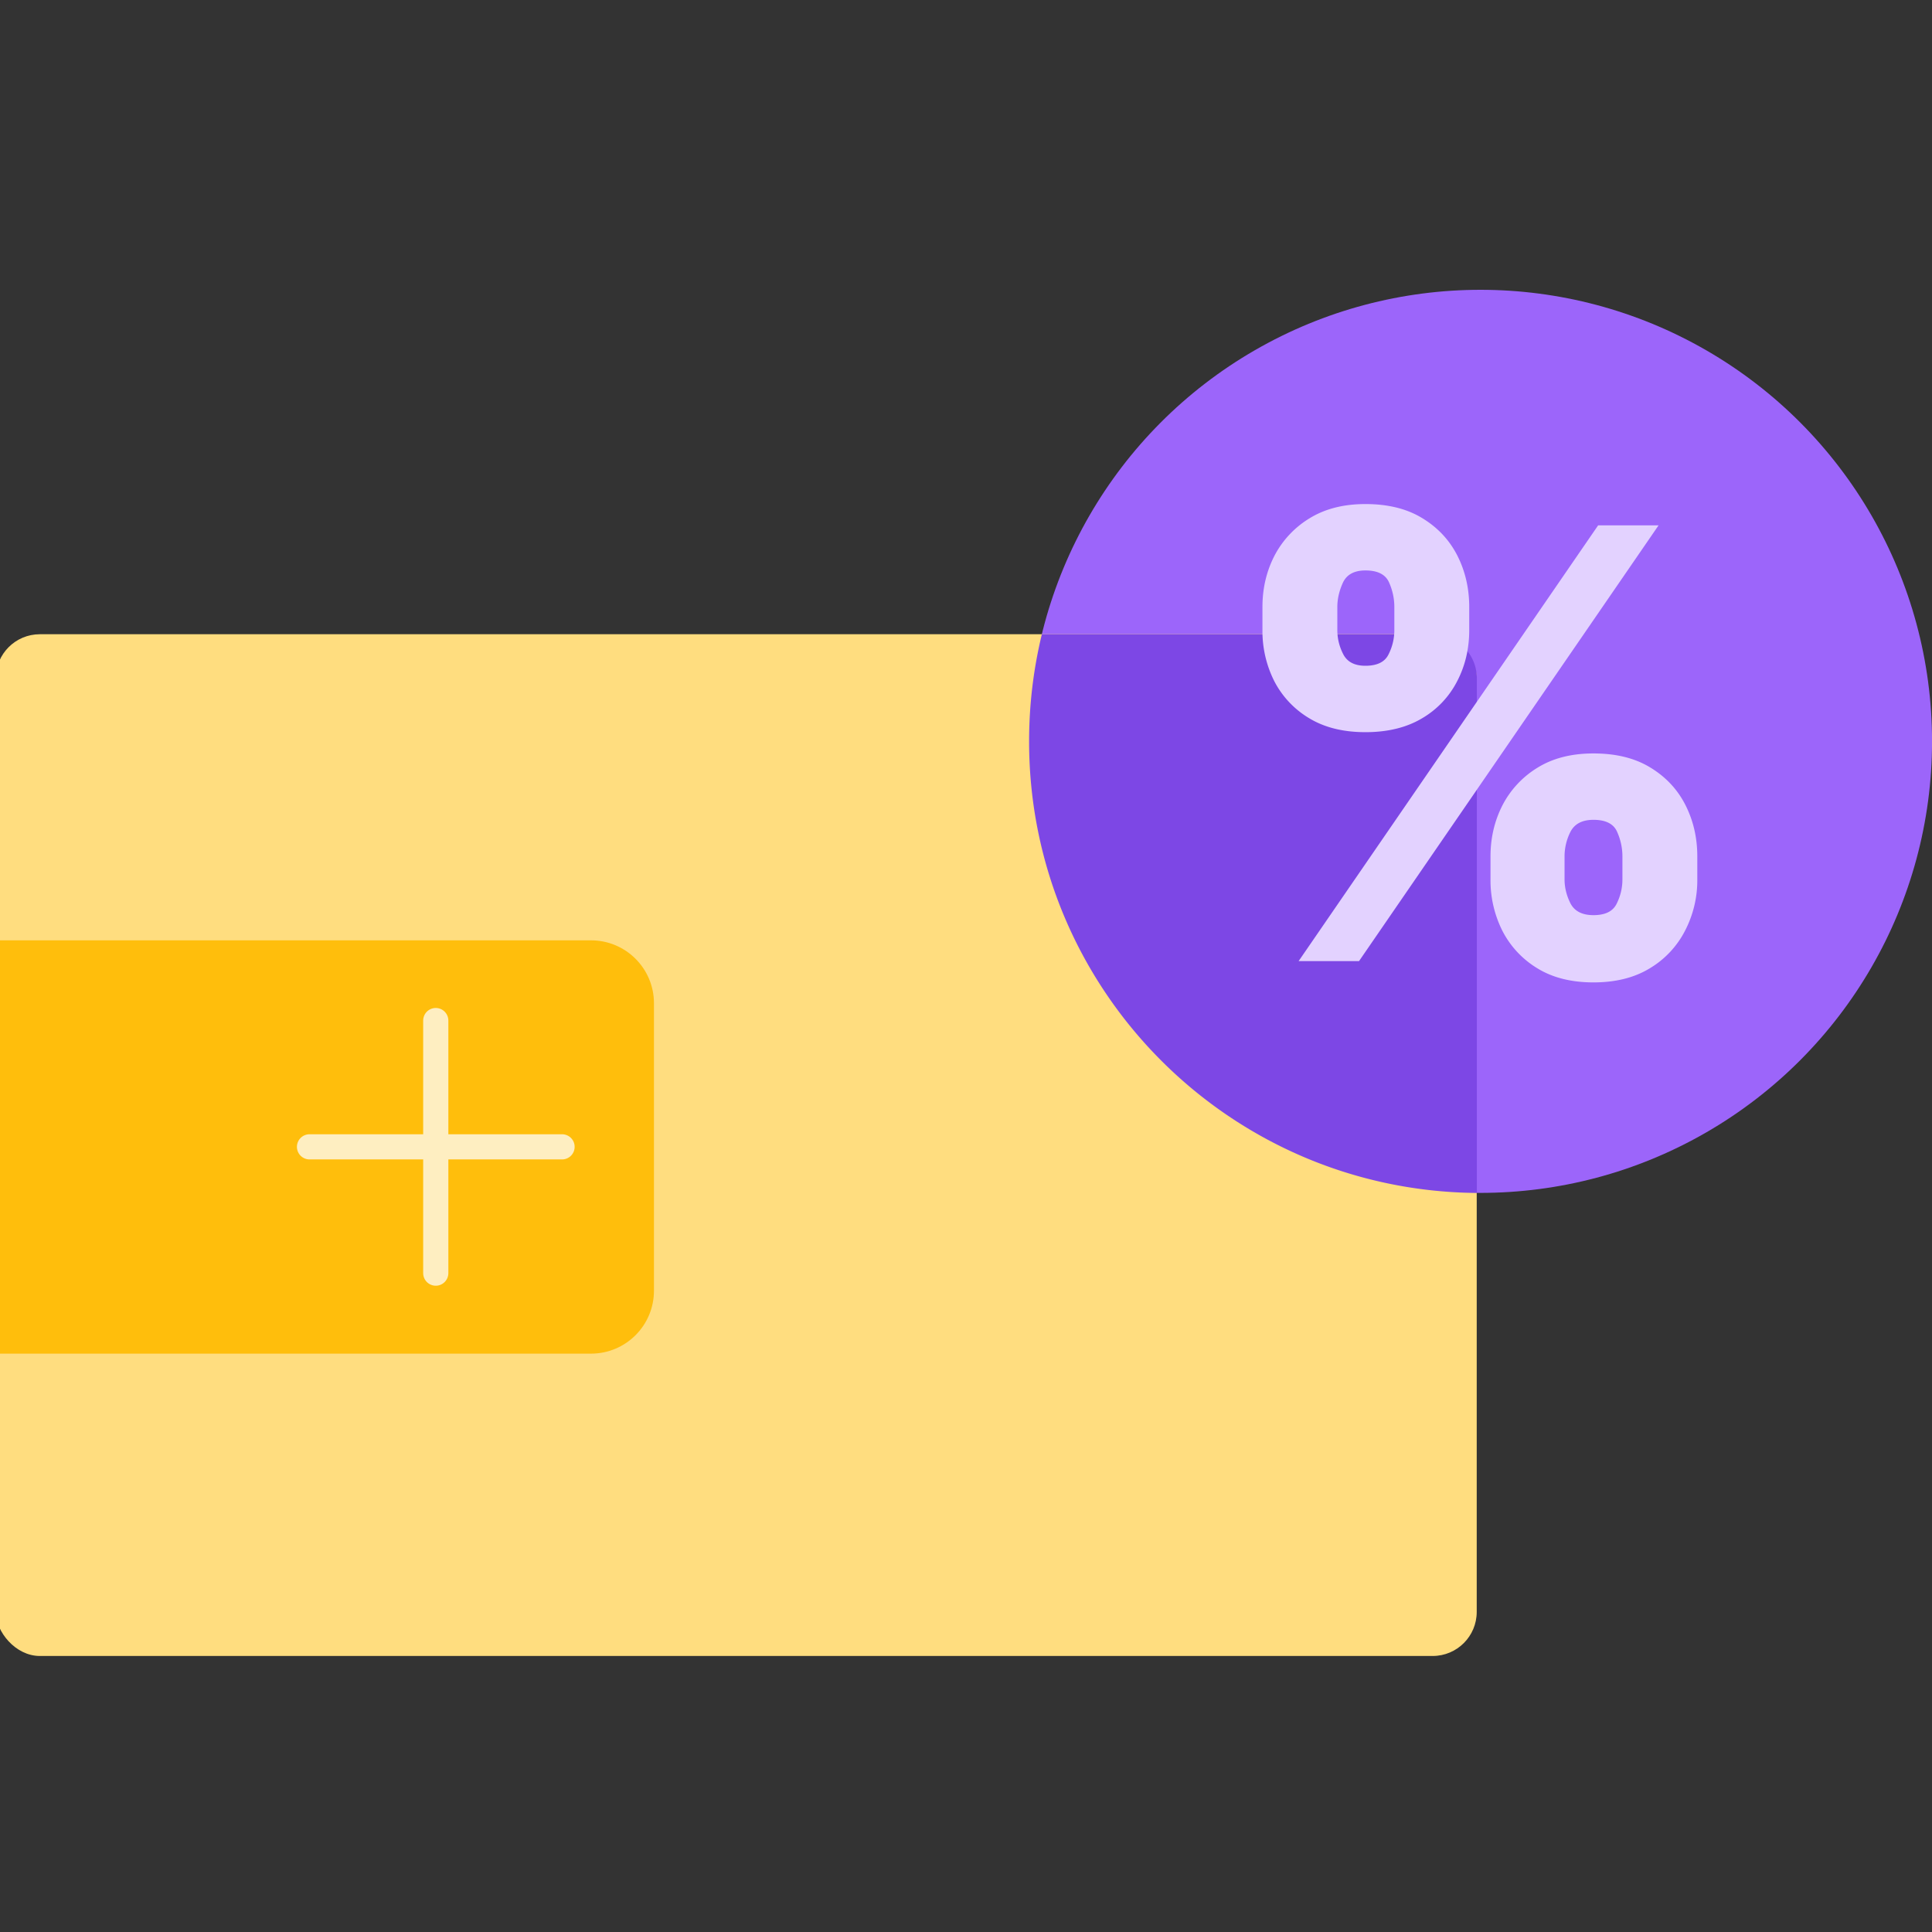
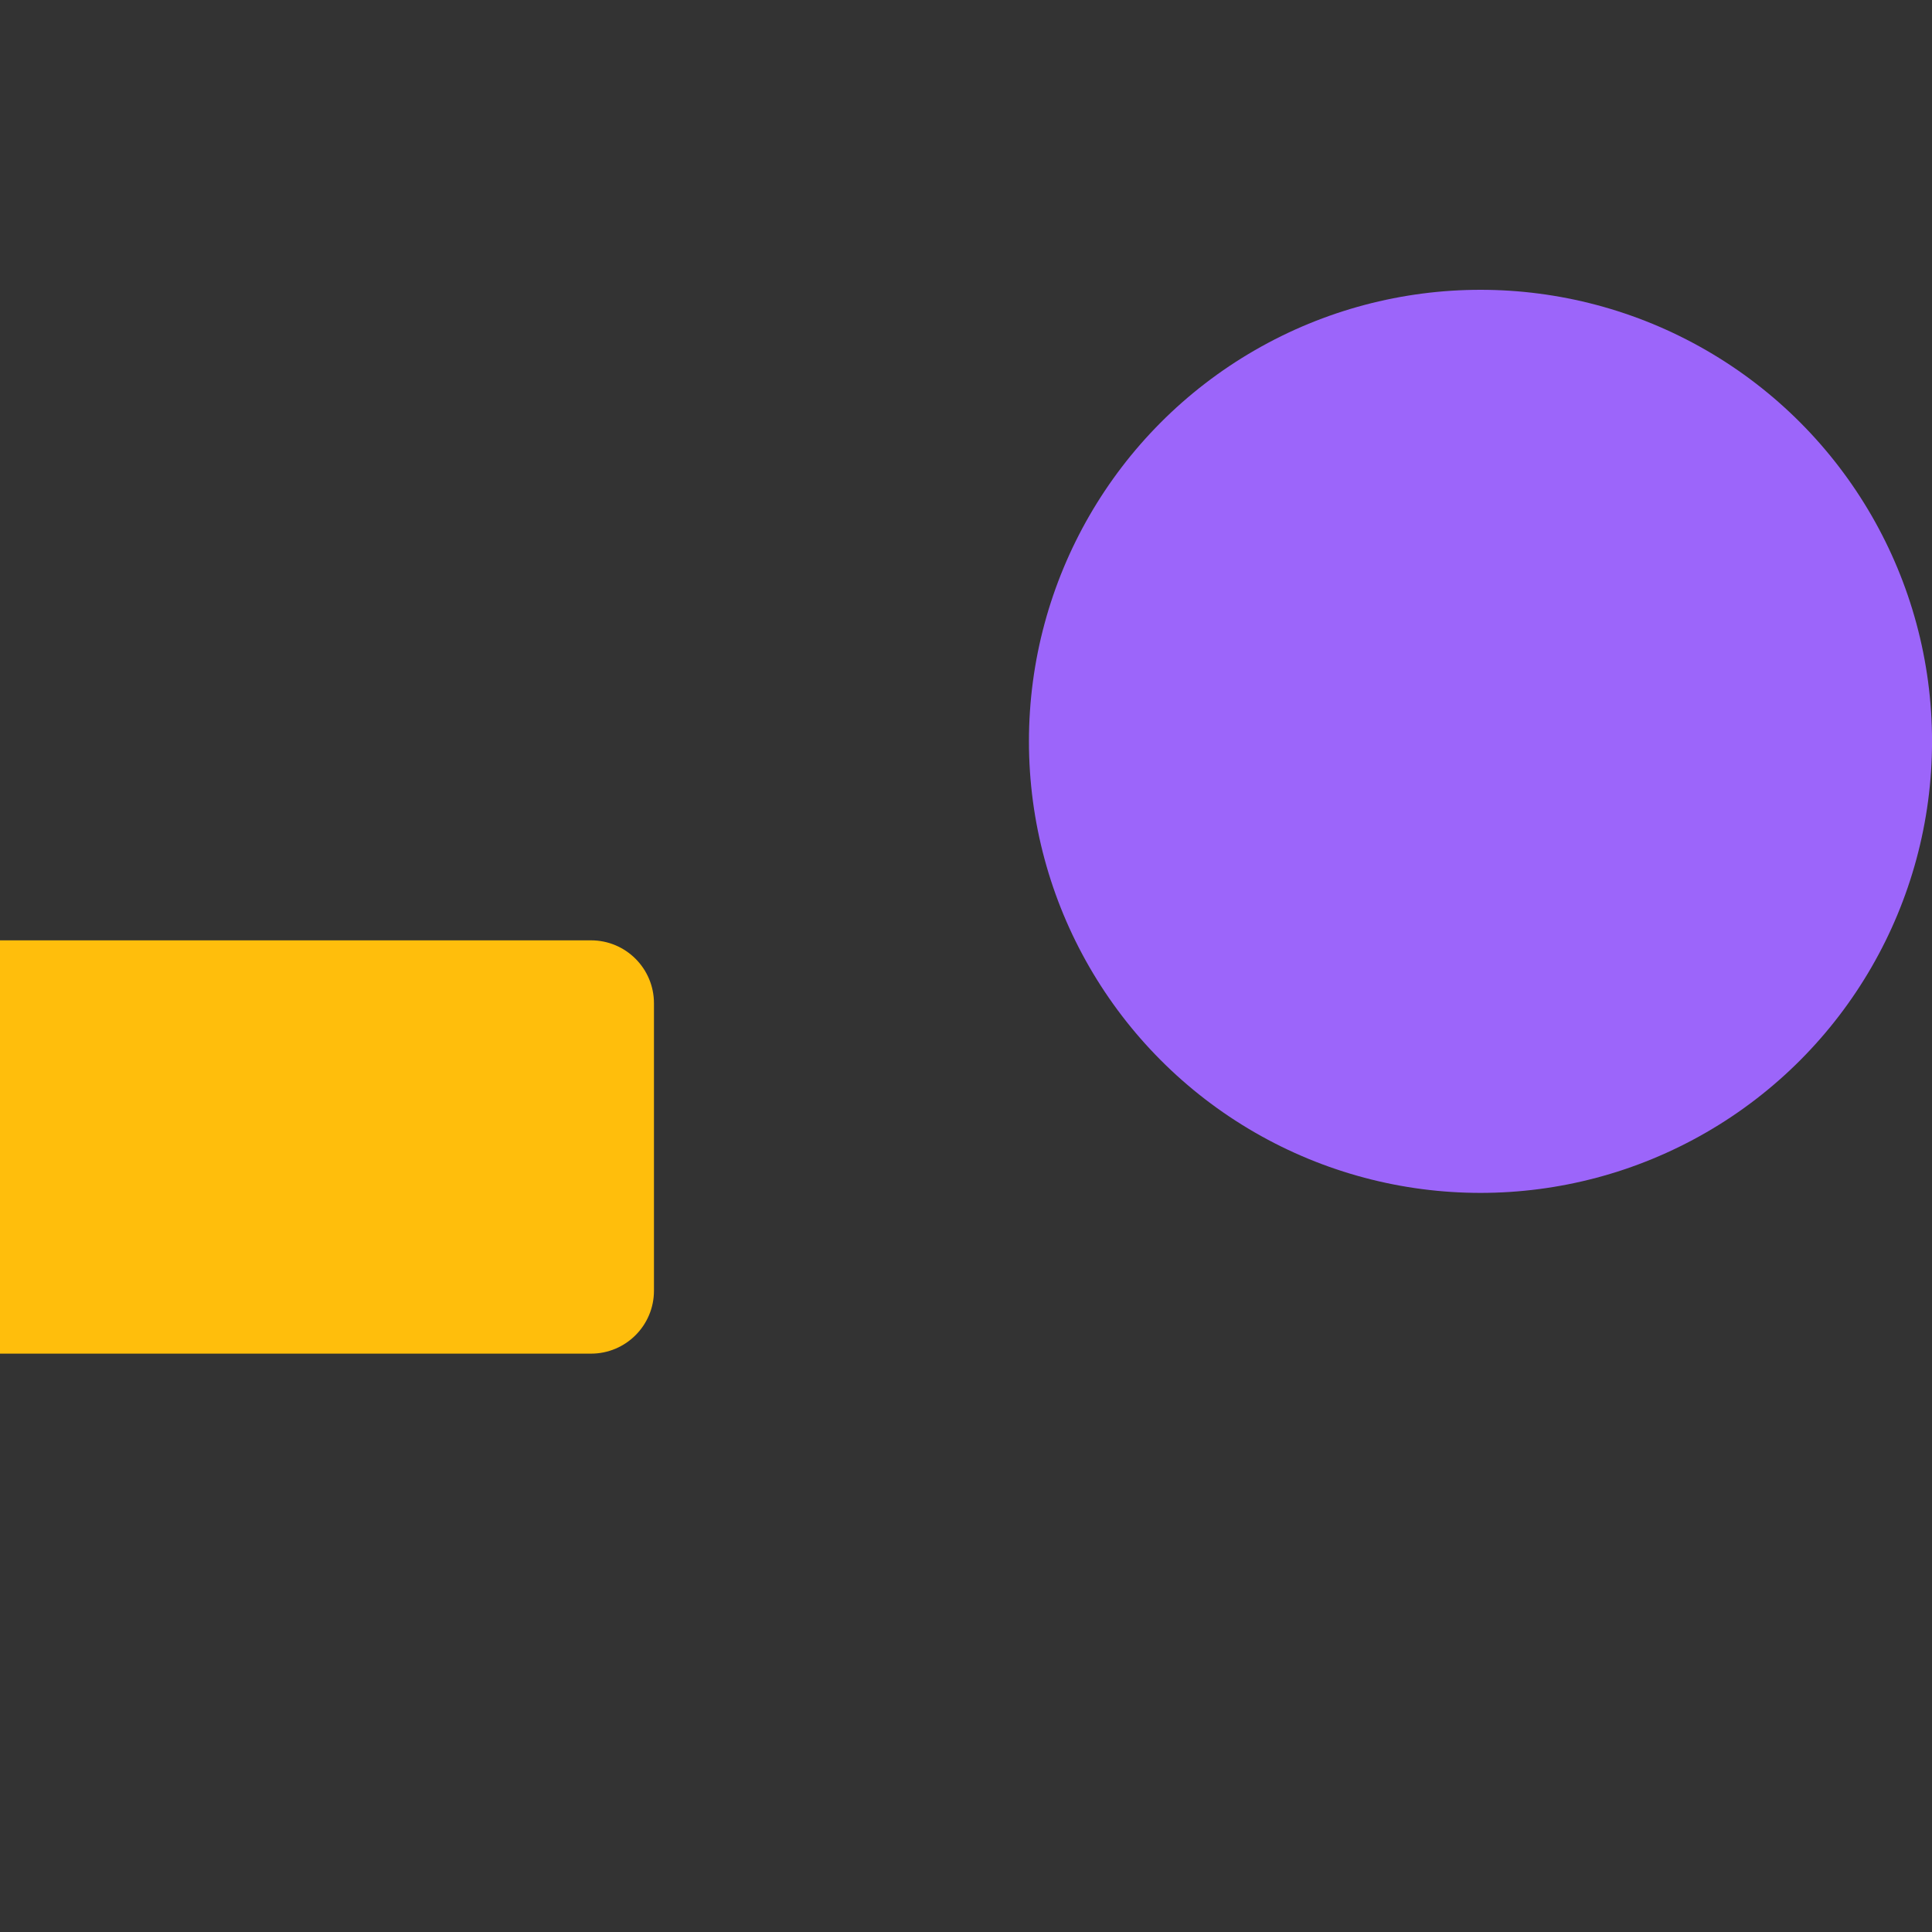
<svg xmlns="http://www.w3.org/2000/svg" width="100" height="100" viewBox="0 0 100 100" fill="none">
  <rect x="0" y="0" width="100" height="100" fill="#333333" stroke="none" />
  <g clip-path="url(#clip0_12975_2692)">
    <circle cx="76.63" cy="38.372" r="23.372" fill="#9C65FA" />
-     <rect x="-.219" y="32.828" width="76.654" height="52.885" rx="2.28" fill="#FFDD7F" />
-     <path fill-rule="evenodd" clip-rule="evenodd" d="M76.443 61.747c-12.819-.105-23.177-10.529-23.177-23.372 0-1.91.229-3.766.66-5.543h20.236a2.28 2.28 0 012.28 2.28v26.635z" fill="#7D47E5" />
    <path d="M-.219 48.672h30.81c1.8 0 3.258 1.458 3.258 3.258v14.876c0 1.8-1.458 3.258-3.257 3.258H-.218V48.672z" fill="#FFBE0C" />
-     <path d="M22.555 52.824v13.073M16.02 59.36h13.072" stroke="#FEEEC1" stroke-width="1.303" stroke-linecap="round" />
-     <path d="M77.148 45.518v-1.19c0-.954.206-1.835.617-2.643a4.93 4.93 0 011.817-1.95c.793-.491 1.758-.737 2.896-.737 1.167 0 2.147.242 2.94.727.8.484 1.406 1.13 1.817 1.938.411.808.617 1.696.617 2.666v1.19a5.66 5.66 0 01-.628 2.642 4.828 4.828 0 01-1.817 1.95c-.8.492-1.776.738-2.929.738-1.152 0-2.125-.246-2.918-.738a4.851 4.851 0 01-1.806-1.95 5.829 5.829 0 01-.606-2.643zm3.833-1.19v1.19c0 .419.102.834.308 1.245.213.404.61.605 1.19.605.608 0 1.008-.198 1.2-.594.198-.397.297-.815.297-1.256v-1.19c0-.44-.092-.866-.276-1.277-.183-.411-.59-.617-1.222-.617-.58 0-.976.206-1.19.617a2.825 2.825 0 00-.307 1.278zM65.344 32.61v-1.19c0-.969.209-1.857.627-2.665a4.933 4.933 0 011.828-1.938c.793-.485 1.751-.727 2.874-.727 1.168 0 2.148.242 2.94.727.8.484 1.406 1.13 1.818 1.938.41.808.616 1.696.616 2.666v1.189c0 .97-.209 1.854-.627 2.654a4.701 4.701 0 01-1.817 1.917c-.8.477-1.777.716-2.93.716-1.152 0-2.125-.243-2.918-.727a4.796 4.796 0 01-1.806-1.928 5.76 5.76 0 01-.605-2.632zm3.876-1.19v1.19c0 .44.103.86.308 1.256.206.396.587.594 1.145.594.61 0 1.01-.198 1.2-.594a2.77 2.77 0 00.298-1.256v-1.19c0-.44-.092-.866-.275-1.277-.184-.411-.591-.617-1.222-.617-.58 0-.97.213-1.168.639-.19.419-.286.837-.286 1.256zm-2.004 18.327L82.72 27.191h3.128L70.343 49.747h-3.127z" fill="#E3D2FF" />
  </g>
  <defs>
    <clipPath id="clip0_12975_2692">
      <path fill="#fff" d="M0 0h100v100H0z" />
    </clipPath>
  </defs>
</svg>